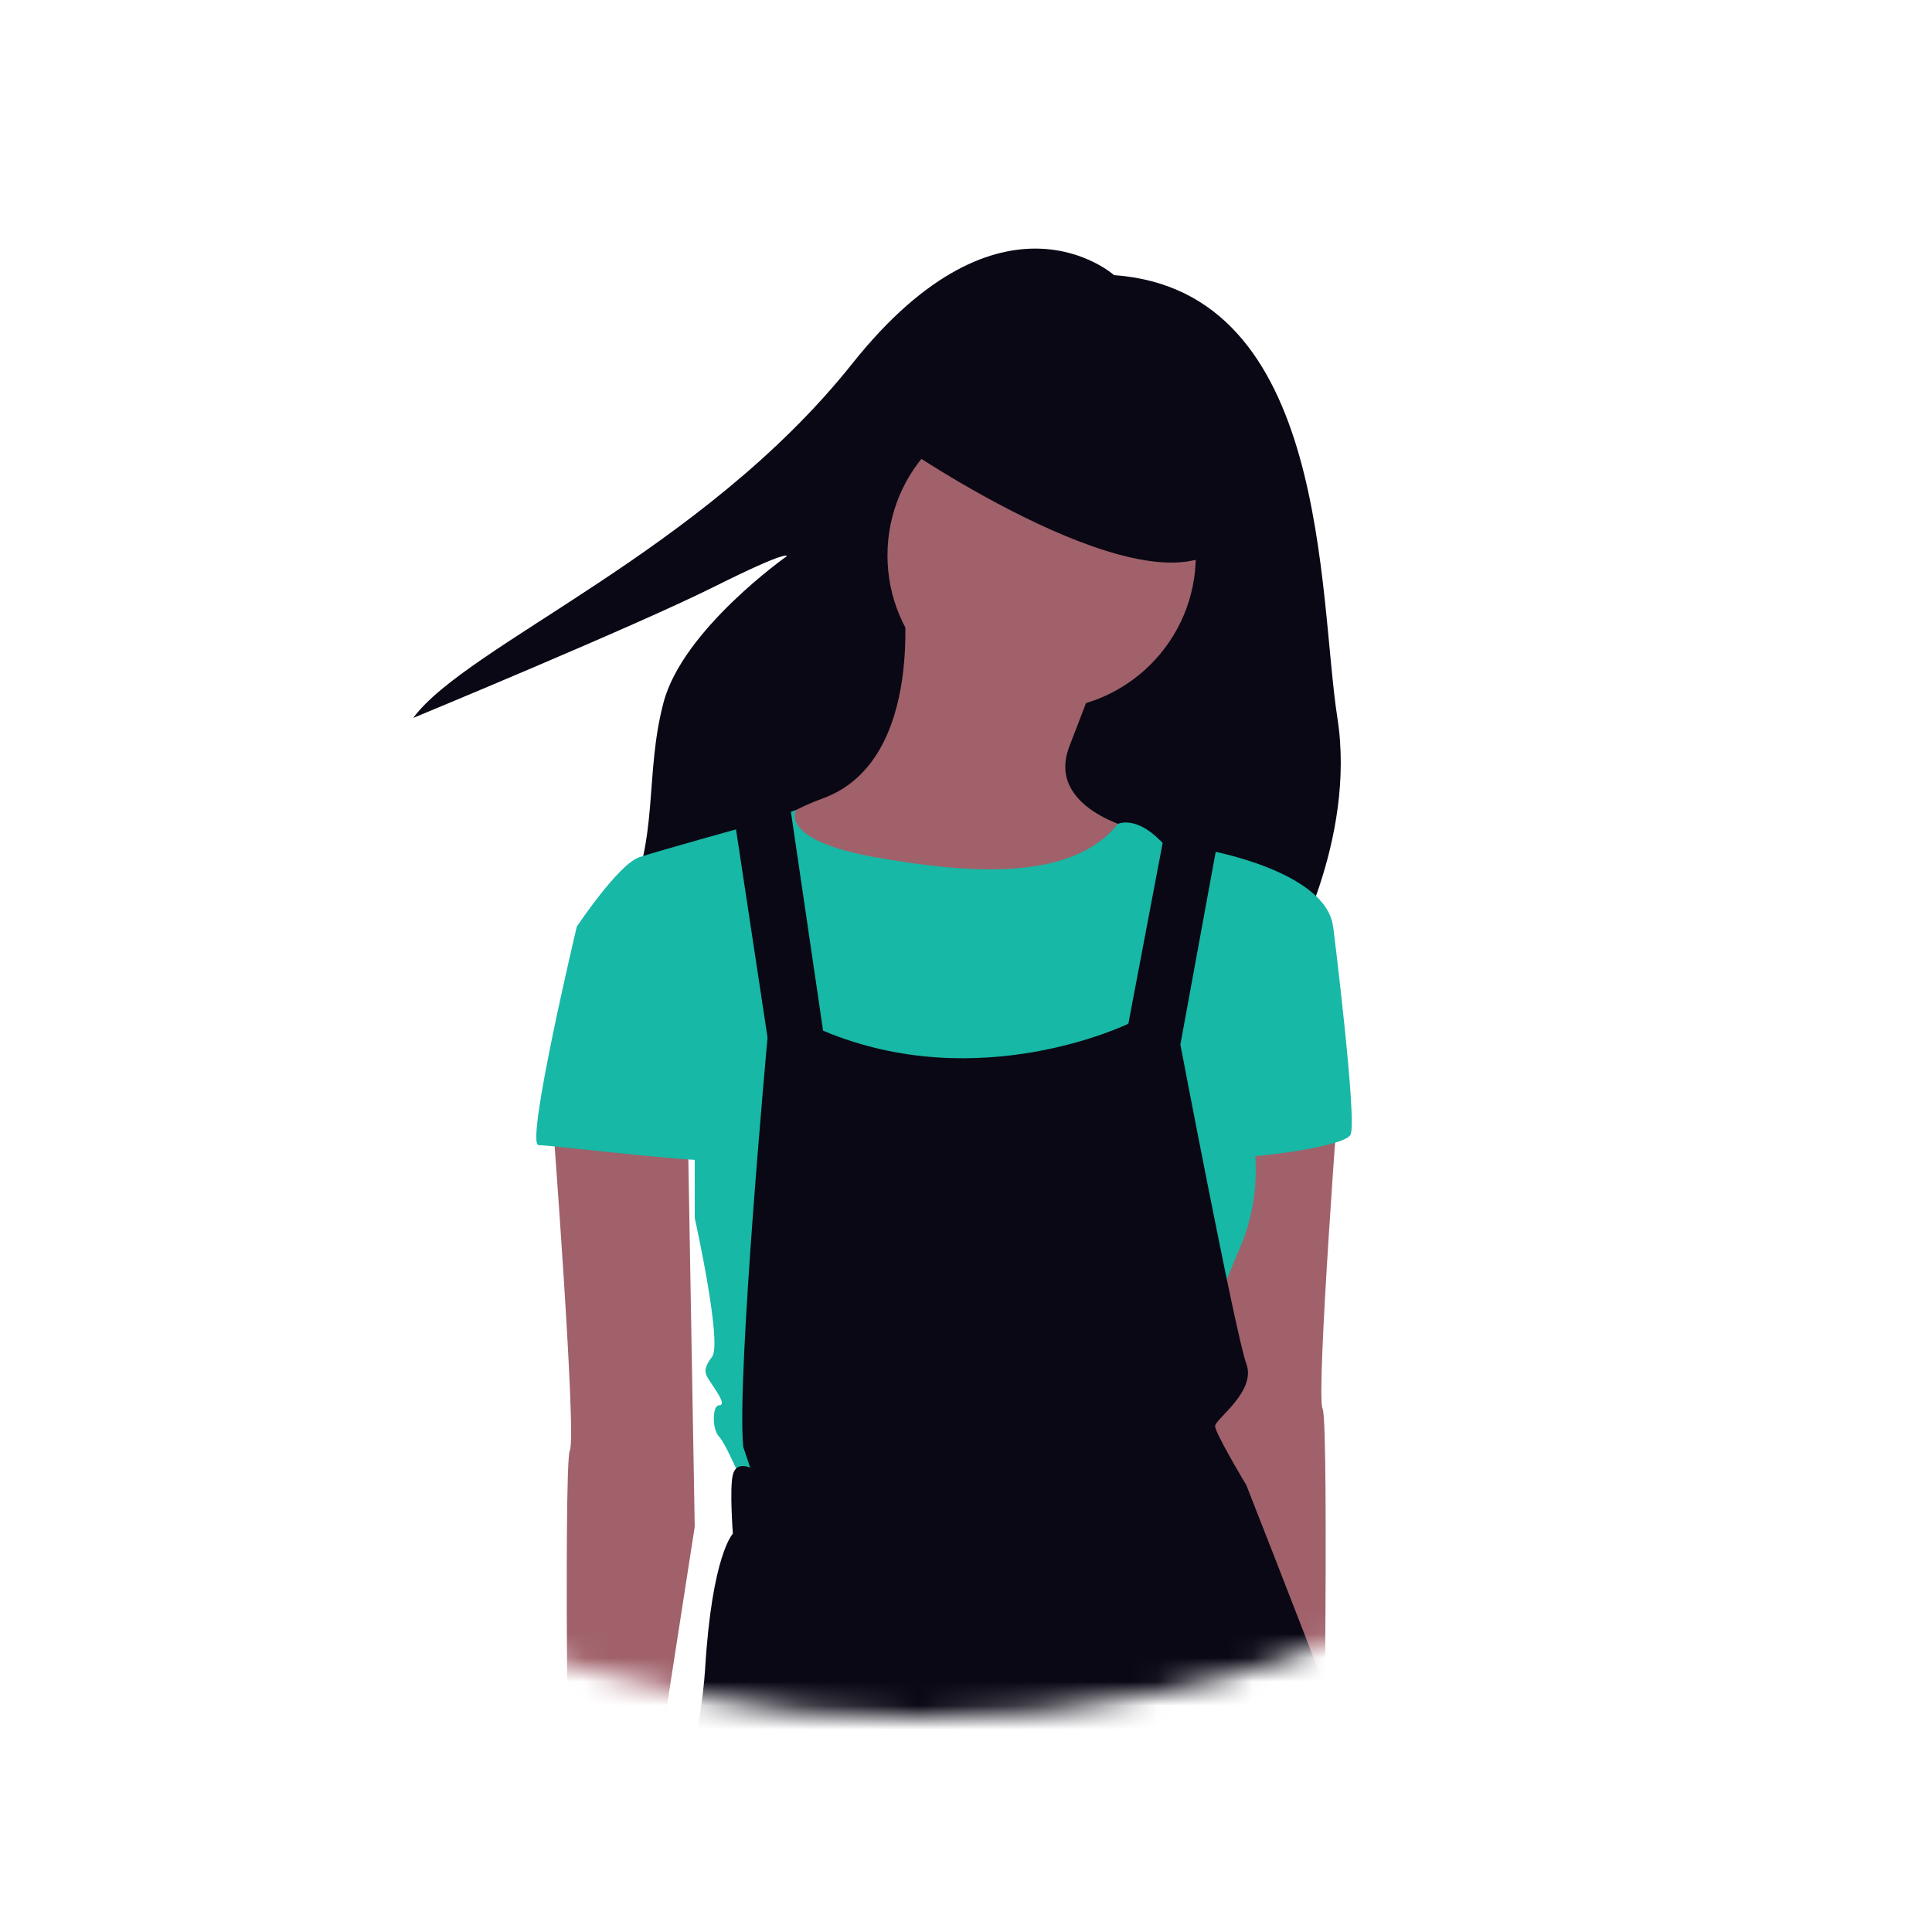
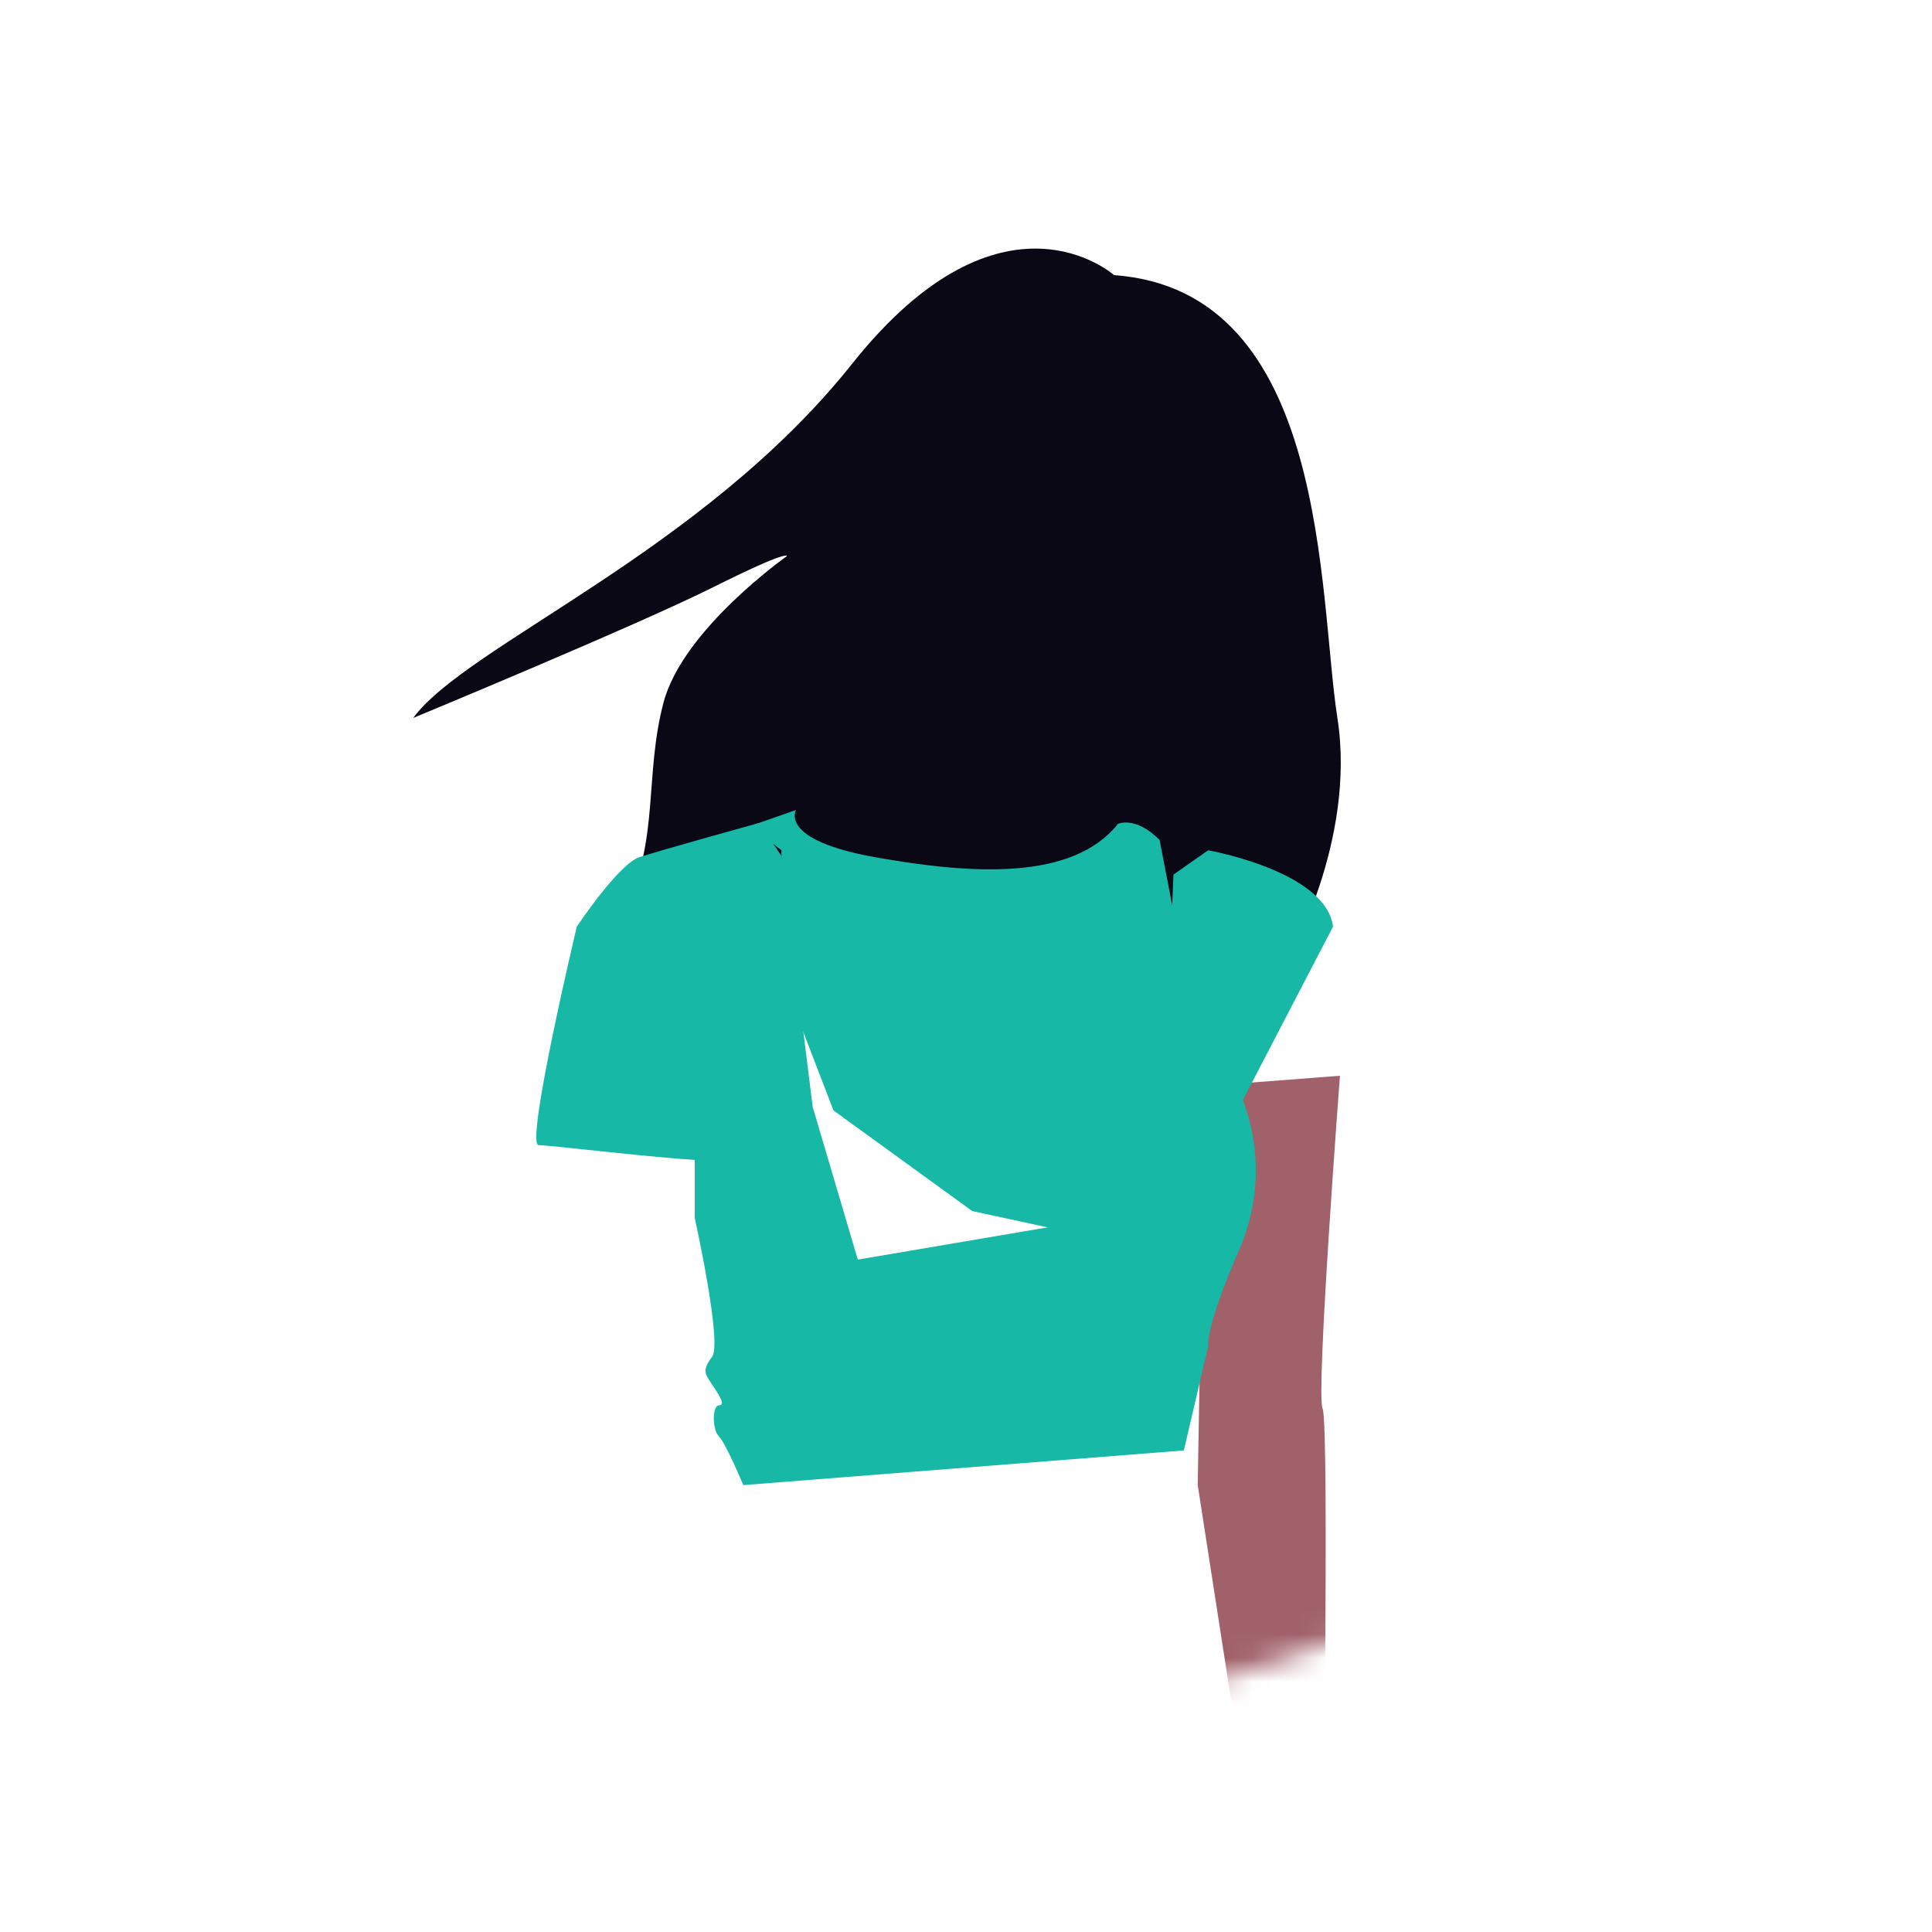
<svg xmlns="http://www.w3.org/2000/svg" width="81" height="81" viewBox="0 0 81 81" fill="none">
  <g clip-path="url(#clip0_4445_1715)">
    <g clip-path="url(#clip1_4445_1715)">
      <mask id="mask0_4445_1715" style="mask-type:luminance" maskUnits="userSpaceOnUse" x="-11" y="-27" width="99" height="99">
        <path d="M38.5 72C65.838 72 88 49.838 88 22.5C88 -4.838 65.838 -27 38.5 -27C11.162 -27 -11 -4.838 -11 22.5C-11 49.838 11.162 72 38.5 72Z" fill="white" />
      </mask>
      <g mask="url(#mask0_4445_1715)">
        <path d="M46.707 11.535C46.707 11.535 42.025 7.338 35.729 15.248C29.433 23.158 19.585 27.033 17.324 30.1C17.324 30.1 26.688 26.226 29.917 24.611C33.146 22.997 32.985 23.32 32.985 23.32C32.985 23.32 28.626 26.388 27.818 29.455C27.011 32.523 27.657 35.106 26.204 38.173C24.751 41.241 53.972 40.272 53.972 40.272C53.972 40.272 56.878 35.268 56.071 30.101C55.264 24.934 55.748 12.181 46.707 11.535Z" fill="#090814" />
-         <path d="M37.856 24.74C37.856 24.74 38.874 31.867 34.511 33.467C30.148 35.066 31.747 37.248 31.747 37.248L38.292 40.447L45.273 38.266L47.6 34.775C47.6 34.775 43.819 33.903 44.837 31.285C45.855 28.667 46.146 27.794 46.146 27.794L37.856 24.74Z" fill="#A0616A" />
        <path d="M56.178 45.101C56.178 45.101 55.16 58.481 55.451 59.063C55.742 59.645 55.451 79.861 55.451 79.861C55.451 79.861 57.487 90.769 54.869 91.351C52.251 91.933 52.833 79.134 52.833 79.134L50.215 62.263L50.506 45.537L56.178 45.101Z" fill="#A0616A" />
-         <path d="M43.671 29.749C47.241 29.749 50.135 26.855 50.135 23.285C50.135 19.715 47.241 16.821 43.671 16.821C40.101 16.821 37.207 19.715 37.207 23.285C37.207 26.855 40.101 29.749 43.671 29.749Z" fill="#A0616A" />
-         <path d="M31.453 34.63L33.374 33.959C33.374 33.959 32.616 35.212 36.689 35.939C40.762 36.666 44.978 36.924 46.87 34.541C46.87 34.541 47.597 34.194 48.615 35.212C49.632 36.23 50.214 35.939 50.214 35.939L49.487 39.72L48.033 46.701L46.143 51.937L40.761 50.774L34.943 46.555L32.762 40.883V35.648L31.453 34.63Z" fill="#17B8A6" />
+         <path d="M31.453 34.63L33.374 33.959C33.374 33.959 32.616 35.212 36.689 35.939C40.762 36.666 44.978 36.924 46.87 34.541C46.87 34.541 47.597 34.194 48.615 35.212L49.487 39.72L48.033 46.701L46.143 51.937L40.761 50.774L34.943 46.555L32.762 40.883V35.648L31.453 34.63Z" fill="#17B8A6" />
        <path d="M49.198 36.667L50.653 35.649C50.653 35.649 55.597 36.522 55.888 38.849L52.107 46.121C52.878 48.144 52.826 50.389 51.961 52.375C50.507 55.72 50.652 56.447 50.652 56.447L49.634 60.81L31.164 62.264C31.164 62.264 30.436 60.52 30.145 60.228C29.854 59.937 29.855 58.919 30.145 58.919C30.436 58.919 30.145 58.483 29.855 58.047C29.564 57.61 29.418 57.465 29.855 56.883C30.291 56.302 29.128 51.066 29.128 51.066V45.393L24.184 38.848C24.184 38.848 25.928 36.23 26.802 35.94C27.675 35.65 31.825 34.502 31.825 34.502L32.764 35.884L34.073 46.41L35.964 52.81L43.925 51.457L47.017 46.265L49.053 40.157L49.198 36.667Z" fill="#17B8A6" />
-         <path d="M54.73 37.975L55.894 38.848C55.894 38.848 56.912 46.992 56.621 47.574C56.33 48.156 51.239 48.737 51.094 48.447C50.948 48.156 54.73 37.975 54.73 37.975Z" fill="#17B8A6" />
-         <path d="M30.726 33.903L32.18 43.502C32.18 43.502 30.871 57.755 31.162 60.663L31.453 61.536C31.453 61.536 30.871 61.245 30.726 61.827C30.581 62.409 30.726 64.3 30.726 64.3C30.726 64.3 29.853 65.173 29.562 69.972C29.272 74.772 25.781 86.261 27.089 86.698C28.397 87.135 36.252 89.316 40.469 88.879C44.687 88.442 59.814 83.352 59.669 82.043C59.524 80.734 52.252 62.263 52.252 62.263C52.252 62.263 50.943 60.082 50.943 59.79C50.943 59.498 52.687 58.336 52.252 57.172C51.816 56.008 49.488 43.792 49.488 43.792L51.088 35.066L48.907 34.484L47.307 42.92C47.307 42.92 41.053 45.975 34.508 43.211L33.054 33.321L30.726 33.903Z" fill="#090814" />
        <path d="M37.727 18.648C37.727 18.648 48.489 26.065 51.397 22.72C54.305 19.375 46.307 16.466 46.307 16.466L39.617 15.739L37.727 18.648Z" fill="#090814" />
-         <path d="M23.164 46.847C23.164 46.847 24.182 60.228 23.891 60.809C23.6 61.391 23.891 81.607 23.891 81.607C23.891 81.607 21.855 92.515 24.473 93.097C27.091 93.679 26.509 80.88 26.509 80.88L29.127 64.009L28.836 47.283L23.164 46.847Z" fill="#A0616A" />
        <path d="M25.346 38.411L24.183 38.847C24.183 38.847 22.002 48.01 22.583 48.01C23.164 48.01 30.146 48.883 30.146 48.592C30.146 48.301 28.837 41.175 28.837 41.175L25.346 38.411Z" fill="#17B8A6" />
      </g>
    </g>
  </g>
  <defs>
    <clipPath id="clip0_4445_1715">
      <rect width="81" height="81" rx="40.5" fill="white" />
    </clipPath>
    <clipPath id="clip1_4445_1715">
      <rect width="99" height="99" fill="white" transform="translate(-9 9)" />
    </clipPath>
  </defs>
</svg>